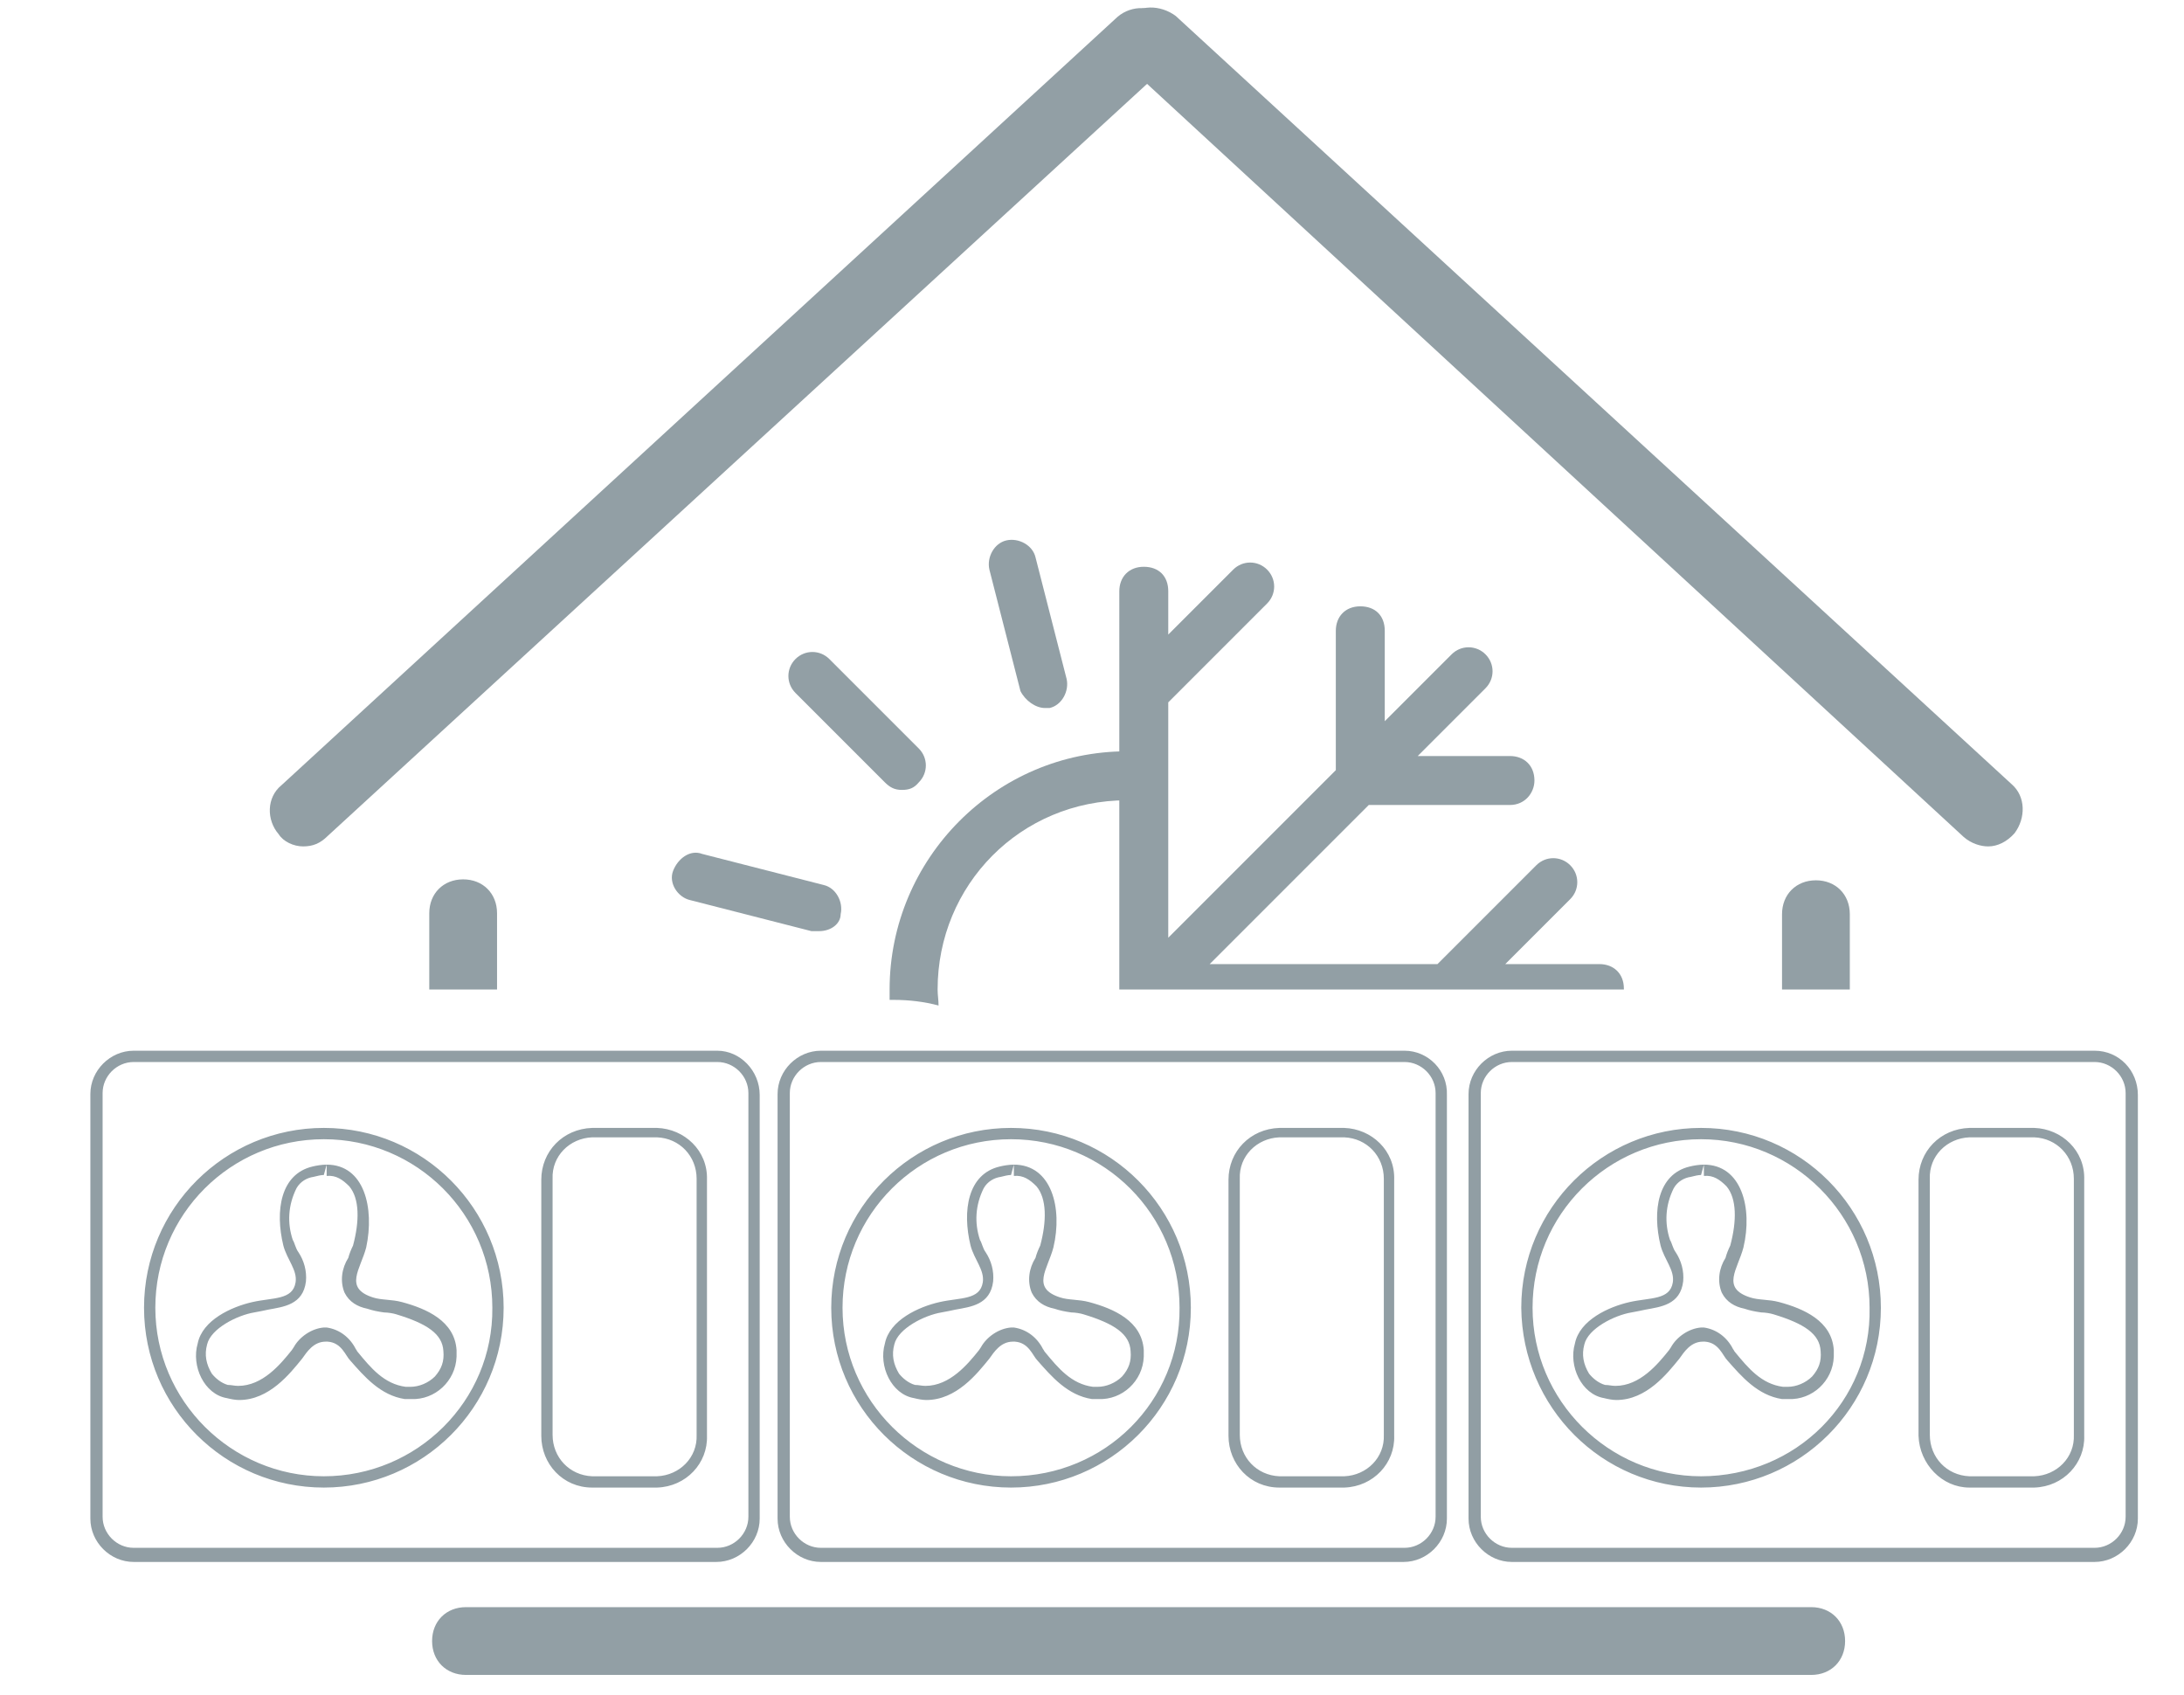
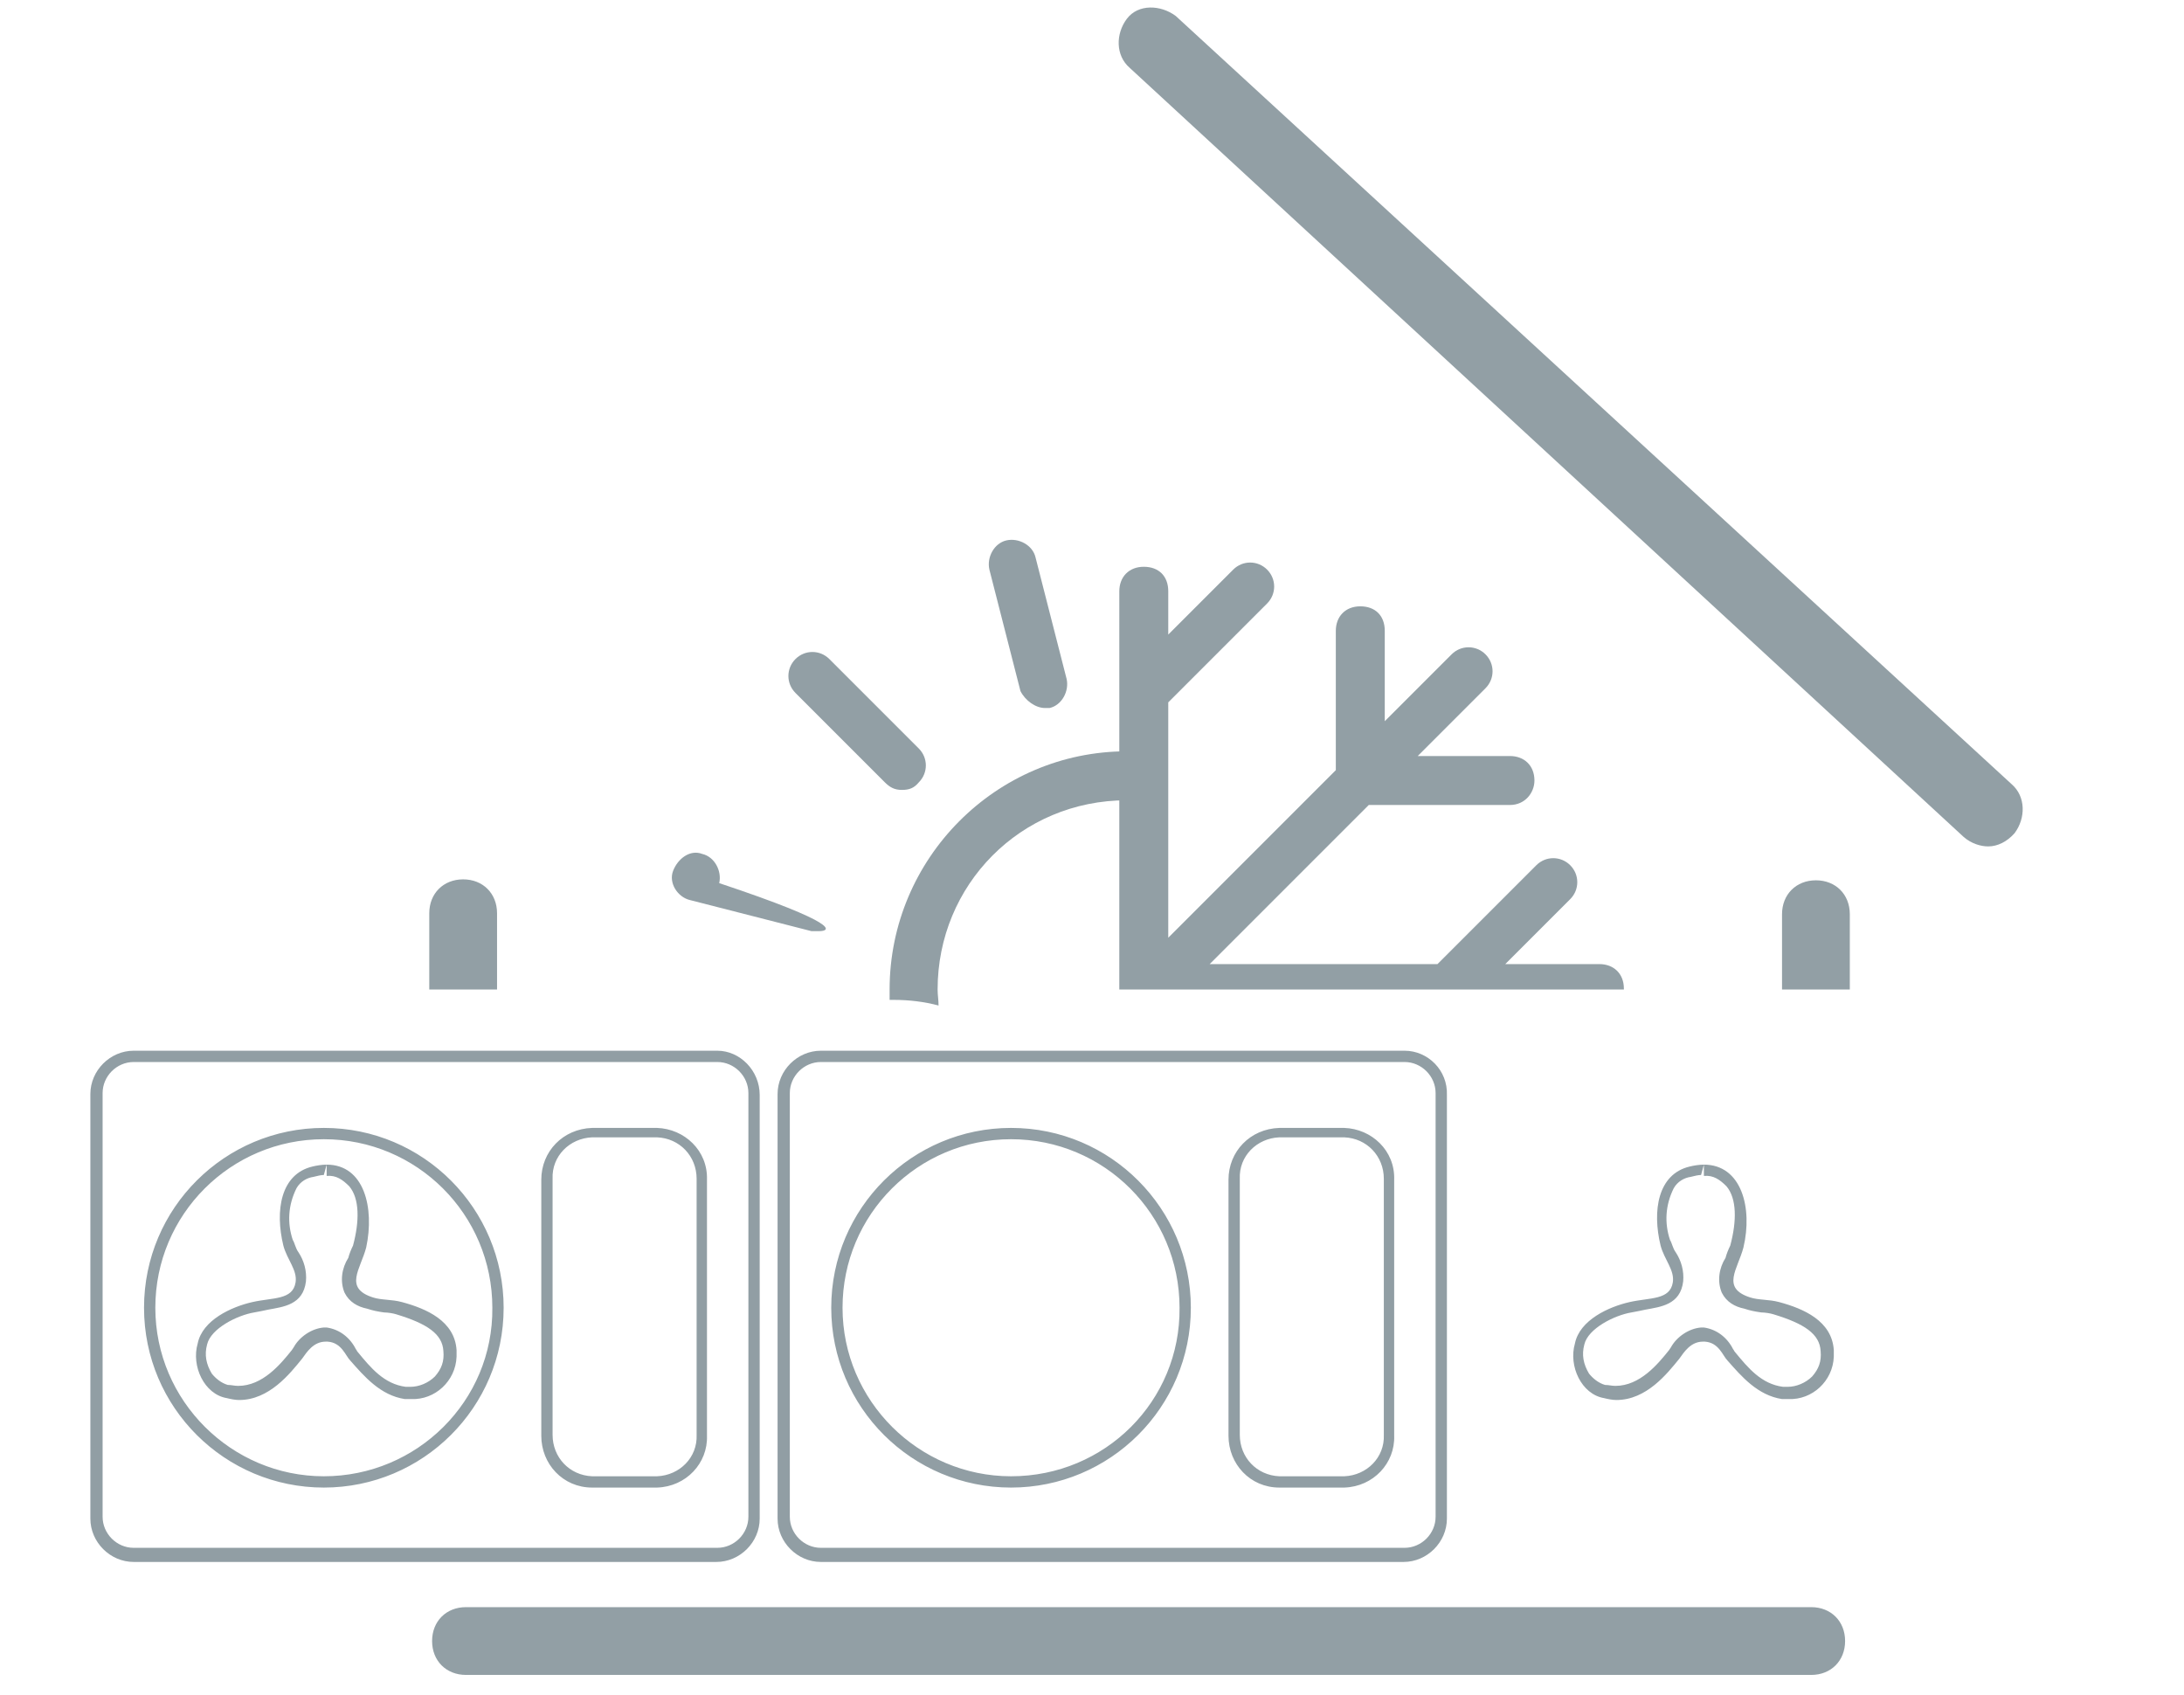
<svg xmlns="http://www.w3.org/2000/svg" version="1.1" id="Warstwa_1" x="0px" y="0px" viewBox="0 0 232 180" style="enable-background:new 0 0 232 180;" xml:space="preserve">
  <style type="text/css">
	.st0{fill:#929FA5;}
	.st1{fill:none;stroke:#409DD7;stroke-width:5.15;stroke-linecap:round;stroke-linejoin:round;stroke-miterlimit:10.3;}
	.st2{fill:#919EA4;}
</style>
-   <path class="st0" d="M32.2,89.9c-1,0-2.1-0.5-2.6-1.3c-1.3-1.5-1.3-3.9,0.3-5.2l88.8-81.6c1.5-1.3,3.9-1.3,5.2,0.3  c1.3,1.5,1.3,3.9-0.3,5.2L34.8,88.8C34,89.6,33.2,89.9,32.2,89.9" />
  <path class="st0" d="M211.2,89.9c-0.8,0-1.8-0.3-2.6-1L120,7.2c-1.5-1.3-1.5-3.6-0.3-5.2s3.6-1.5,5.2-0.3l88.8,81.6  c1.5,1.3,1.5,3.6,0.3,5.2C213.2,89.4,212.2,89.9,211.2,89.9" />
  <path class="st1" d="M95.5,102.5" />
  <path class="st1" d="M82.1,102.5" />
  <path class="st1" d="M100.2,85.8" />
  <path class="st1" d="M88.6,79.1" />
  <g>
    <g>
      <g>
-         <path class="st0" d="M87,98.9c-0.3,0-0.5,0-0.8,0l-12.9-3.3c-1.3-0.3-2.3-1.8-1.8-3.1c0.5-1.3,1.8-2.3,3.1-1.8L87.5,94     c1.3,0.3,2.1,1.8,1.8,3.1C89.3,98.1,88.3,98.9,87,98.9z" />
+         <path class="st0" d="M87,98.9c-0.3,0-0.5,0-0.8,0l-12.9-3.3c-1.3-0.3-2.3-1.8-1.8-3.1c0.5-1.3,1.8-2.3,3.1-1.8c1.3,0.3,2.1,1.8,1.8,3.1C89.3,98.1,88.3,98.9,87,98.9z" />
      </g>
      <g>
        <path class="st0" d="M95.8,83.9c-0.8,0-1.3-0.3-1.8-0.8l-9.5-9.5c-1-1-1-2.6,0-3.6s2.6-1,3.6,0l9.5,9.5c1,1,1,2.6,0,3.6     C97.1,83.7,96.6,83.9,95.8,83.9z" />
      </g>
      <g>
        <path class="st0" d="M111,75.2c-1,0-2.1-0.8-2.6-1.8l-3.3-12.9c-0.3-1.3,0.5-2.8,1.8-3.1s2.8,0.5,3.1,1.8l3.3,12.9     c0.3,1.3-0.5,2.8-1.8,3.1C111.2,75.2,111.2,75.2,111,75.2z" />
      </g>
    </g>
    <path class="st0" d="M118.9,105.1h53.6c0,0,0,0,0-0.1c0-1.6-1.1-2.6-2.6-2.6h-10l6.9-6.9c1-1,1-2.6,0-3.6s-2.6-1-3.6,0l-10.5,10.5   h-24.2l16.9-16.9h15c1.6,0,2.6-1.3,2.6-2.6c0-1.6-1.1-2.6-2.6-2.6h-9.8l7.2-7.2c1-1,1-2.6,0-3.6s-2.6-1-3.6,0l-7.1,7.1V67   c0-1.6-1-2.6-2.6-2.6s-2.6,1.1-2.6,2.6v14.8l-17.8,17.8v-25l10.5-10.5c1-1,1-2.6,0-3.6s-2.6-1-3.6,0l-6.9,6.9v-4.6   c0-1.6-1-2.6-2.6-2.6s-2.6,1.1-2.6,2.6L118.9,105.1C118.9,105,118.9,105,118.9,105.1L118.9,105.1z" />
  </g>
  <g>
    <g id="Warstwa_2_00000139258551222327044090000014389511194108324786_">
      <g id="Warstwa_1-2">
        <path class="st2" d="M76.2,112.8c1.8,0,3.3,1.5,3.3,3.3v45c0,1.8-1.5,3.3-3.3,3.3H14.2c-1.8,0-3.3-1.5-3.3-3.3v-45     c0-1.8,1.5-3.3,3.3-3.3H76.2 M62.9,158h6.9c3.1-0.1,5.4-2.6,5.3-5.5v-27.2c0.1-3.1-2.4-5.4-5.3-5.5h-6.9     c-3.1,0.1-5.4,2.5-5.4,5.5v27.2C57.5,155.5,59.8,158,62.9,158 M34.4,158c10.5,0,19.1-8.5,19.1-19.1c0-10.5-8.5-19.1-19.1-19.1     c-10.5,0-19.1,8.5-19.1,19.1l0,0C15.3,149.5,23.9,158,34.4,158 M76.2,111.6H14.2c-2.5,0-4.6,2.1-4.6,4.6v45.1     c0,2.5,2.1,4.6,4.6,4.6h61.9c2.5,0,4.6-2.1,4.6-4.6v-45C80.7,113.7,78.6,111.6,76.2,111.6L76.2,111.6L76.2,111.6z M62.9,156.8     c-2.4-0.1-4.2-2-4.2-4.4v-27.2c-0.1-2.4,1.8-4.3,4.2-4.4h6.9c2.4,0.1,4.2,2,4.2,4.4v27.2c0.1,2.4-1.8,4.3-4.2,4.4l0,0H62.9     L62.9,156.8z M34.4,156.8c-9.8,0-17.9-8-17.9-17.9s8-17.9,17.9-17.9s17.9,8,17.9,17.9l0,0C52.4,148.8,44.3,156.8,34.4,156.8     L34.4,156.8z" />
        <path class="st2" d="M34.7,123.7v1.2c1-0.1,1.7,0.4,2.4,1.1c1.1,1.3,1.1,3.7,0.4,6.3c-0.2,0.4-0.4,0.9-0.5,1.3     c-0.7,1.1-0.9,2.5-0.4,3.7c0.5,1,1.4,1.5,2.4,1.7c0.6,0.2,1.1,0.3,1.8,0.4c0.4,0,1,0.1,1.3,0.2c3.3,1,4.9,2.1,5,3.9     c0.1,1.1-0.2,1.9-0.9,2.7c-0.7,0.7-1.7,1.1-2.6,1.1h-0.5c-2.3-0.3-3.7-2-5.1-3.7c-0.1-0.1-0.1-0.2-0.2-0.3     c-0.6-1.2-1.7-2.1-3.1-2.3h-0.3c-1.3,0.1-2.6,1-3.2,2.1l-0.2,0.3l0,0c-1.2,1.5-3.1,3.8-5.7,3.8c-0.4,0-0.7-0.1-1.1-0.1     c-0.7-0.2-1.3-0.7-1.7-1.2c-0.6-1-0.8-2-0.5-3.1c0.4-1.7,3.2-3.1,5-3.4c0.5-0.1,1.1-0.2,1.5-0.3c1.6-0.3,3.7-0.5,4-3     c0.1-1.1-0.2-2.2-0.8-3.1c-0.3-0.4-0.4-1-0.6-1.3c-0.6-1.8-0.5-3.7,0.4-5.5c0.4-0.7,1.1-1.1,1.8-1.2c0.4-0.1,0.8-0.2,1.1-0.2     L34.7,123.7 M34.7,123.7c-0.5,0-1.1,0.1-1.5,0.2c-3.4,0.8-4,4.7-3.1,8.4c0.4,1.5,1.5,2.6,1.3,3.9c-0.3,1.9-2.4,1.6-4.6,2.1     c-2.2,0.5-5.3,1.9-5.8,4.4c-0.7,2.4,0.7,5.4,3.1,5.8c0.4,0.1,0.9,0.2,1.3,0.2c3.2,0,5.4-2.8,6.7-4.4c0.5-0.7,1.2-1.8,2.5-1.8h0.2     c1.5,0.1,1.9,1.5,2.4,2c1.5,1.7,3.2,3.7,5.8,4.1c0.3,0,0.4,0,0.7,0c2.5,0.1,4.7-1.9,4.8-4.5c0-0.3,0-0.4,0-0.7     c-0.2-3.1-3.2-4.4-5.8-5.1c-1.1-0.3-2.2-0.2-3.1-0.5c-3.1-1-1.3-3-0.7-5.3C39.8,128.3,38.7,123.7,34.7,123.7L34.7,123.7     L34.7,123.7z" />
      </g>
    </g>
    <g id="Warstwa_2_00000150081122105323128140000006863930986228069518_">
      <g id="Warstwa_1-2_00000034054347794311832700000013013443302573718955_">
        <path class="st2" d="M149.2,112.8c1.8,0,3.3,1.5,3.3,3.3v45c0,1.8-1.5,3.3-3.3,3.3H87.2c-1.8,0-3.3-1.5-3.3-3.3v-45     c0-1.8,1.5-3.3,3.3-3.3H149.2 M135.9,158h6.9c3.1-0.1,5.4-2.6,5.3-5.5v-27.2c0.1-3.1-2.4-5.4-5.3-5.5h-6.9     c-3.1,0.1-5.4,2.5-5.4,5.5v27.2C130.5,155.5,132.8,158,135.9,158 M107.4,158c10.5,0,19.1-8.5,19.1-19.1     c0-10.5-8.5-19.1-19.1-19.1c-10.5,0-19.1,8.5-19.1,19.1l0,0C88.3,149.5,96.9,158,107.4,158 M149.2,111.6H87.2     c-2.5,0-4.6,2.1-4.6,4.6v45.1c0,2.5,2.1,4.6,4.6,4.6h61.9c2.5,0,4.6-2.1,4.6-4.6v-45C153.8,113.7,151.7,111.6,149.2,111.6     L149.2,111.6L149.2,111.6z M135.9,156.8c-2.4-0.1-4.2-2-4.2-4.4v-27.2c-0.1-2.4,1.8-4.3,4.2-4.4h6.9c2.4,0.1,4.2,2,4.2,4.4v27.2     c0.1,2.4-1.8,4.3-4.2,4.4l0,0H135.9L135.9,156.8z M107.4,156.8c-9.8,0-17.9-8-17.9-17.9s8-17.9,17.9-17.9s17.9,8,17.9,17.9l0,0     C125.4,148.8,117.4,156.8,107.4,156.8L107.4,156.8z" />
-         <path class="st2" d="M107.7,123.7v1.2c1-0.1,1.7,0.4,2.4,1.1c1.1,1.3,1.1,3.7,0.4,6.3c-0.2,0.4-0.4,0.9-0.5,1.3     c-0.7,1.1-0.9,2.5-0.4,3.7c0.5,1,1.4,1.5,2.4,1.7c0.6,0.2,1.1,0.3,1.8,0.4c0.4,0,1,0.1,1.3,0.2c3.3,1,4.9,2.1,5,3.9     c0.1,1.1-0.2,1.9-0.9,2.7c-0.7,0.7-1.7,1.1-2.6,1.1h-0.5c-2.3-0.3-3.7-2-5.1-3.7c-0.1-0.1-0.1-0.2-0.2-0.3     c-0.6-1.2-1.7-2.1-3.1-2.3h-0.3c-1.3,0.1-2.6,1-3.2,2.1l-0.2,0.3l0,0c-1.2,1.5-3.1,3.8-5.7,3.8c-0.4,0-0.7-0.1-1.1-0.1     c-0.7-0.2-1.3-0.7-1.7-1.2c-0.6-1-0.8-2-0.5-3.1c0.4-1.7,3.2-3.1,5-3.4c0.5-0.1,1.1-0.2,1.5-0.3c1.6-0.3,3.7-0.5,4-3     c0.1-1.1-0.2-2.2-0.8-3.1c-0.3-0.4-0.4-1-0.6-1.3c-0.6-1.8-0.5-3.7,0.4-5.5c0.4-0.7,1.1-1.1,1.8-1.2c0.4-0.1,0.8-0.2,1.1-0.2     L107.7,123.7 M107.7,123.7c-0.5,0-1.1,0.1-1.5,0.2c-3.4,0.8-4,4.7-3.1,8.4c0.4,1.5,1.5,2.6,1.3,3.9c-0.3,1.9-2.4,1.6-4.6,2.1     c-2.2,0.5-5.3,1.9-5.8,4.4c-0.7,2.4,0.7,5.4,3.1,5.8c0.4,0.1,0.9,0.2,1.3,0.2c3.2,0,5.4-2.8,6.7-4.4c0.5-0.7,1.2-1.8,2.5-1.8h0.2     c1.5,0.1,1.9,1.5,2.4,2c1.5,1.7,3.2,3.7,5.8,4.1c0.3,0,0.4,0,0.7,0c2.5,0.1,4.7-1.9,4.8-4.5c0-0.3,0-0.4,0-0.7     c-0.2-3.1-3.2-4.4-5.8-5.1c-1.1-0.3-2.2-0.2-3.1-0.5c-3.1-1-1.3-3-0.7-5.3C112.9,128.3,111.7,123.7,107.7,123.7L107.7,123.7     L107.7,123.7z" />
      </g>
    </g>
    <g id="Warstwa_2_00000044897492846248089590000017861178777394044595_">
      <g id="Warstwa_1-2_00000129926765719622983030000004642352986141841557_">
-         <path class="st2" d="M222.5,112.8c1.8,0,3.3,1.5,3.3,3.3v45c0,1.8-1.5,3.3-3.3,3.3h-61.9c-1.8,0-3.3-1.5-3.3-3.3v-45     c0-1.8,1.5-3.3,3.3-3.3H222.5 M209.2,158h6.9c3.1-0.1,5.4-2.6,5.3-5.5v-27.2c0.1-3.1-2.4-5.4-5.3-5.5h-6.9     c-3.1,0.1-5.4,2.5-5.4,5.5v27.2C203.9,155.5,206.3,158,209.2,158 M180.7,158c10.5,0,19.1-8.5,19.1-19.1     c0-10.5-8.5-19.1-19.1-19.1c-10.5,0-19.1,8.5-19.1,19.1l0,0C161.7,149.5,170.2,158,180.7,158 M222.5,111.6h-61.9     c-2.5,0-4.6,2.1-4.6,4.6v45.1c0,2.5,2.1,4.6,4.6,4.6h61.9c2.5,0,4.6-2.1,4.6-4.6v-45C227.1,113.7,225.1,111.6,222.5,111.6     L222.5,111.6L222.5,111.6z M209.2,156.8c-2.4-0.1-4.2-2-4.2-4.4v-27.2c-0.1-2.4,1.8-4.3,4.2-4.4h6.9c2.4,0.1,4.2,2,4.2,4.4v27.2     c0.1,2.4-1.8,4.3-4.2,4.4l0,0H209.2L209.2,156.8z M180.7,156.8c-9.8,0-17.9-8-17.9-17.9s8-17.9,17.9-17.9c9.8,0,17.9,8,17.9,17.9     l0,0C198.8,148.8,190.8,156.8,180.7,156.8L180.7,156.8z" />
        <path class="st2" d="M181,123.7v1.2c1-0.1,1.7,0.4,2.4,1.1c1.1,1.3,1.1,3.7,0.4,6.3c-0.2,0.4-0.4,0.9-0.5,1.3     c-0.7,1.1-0.9,2.5-0.4,3.7c0.5,1,1.4,1.5,2.4,1.7c0.6,0.2,1.1,0.3,1.8,0.4c0.4,0,1,0.1,1.3,0.2c3.3,1,4.9,2.1,5,3.9     c0.1,1.1-0.2,1.9-0.9,2.7c-0.7,0.7-1.7,1.1-2.6,1.1h-0.5c-2.3-0.3-3.7-2-5.1-3.7c-0.1-0.1-0.1-0.2-0.2-0.3     c-0.6-1.2-1.7-2.1-3.1-2.3h-0.3c-1.3,0.1-2.6,1-3.2,2.1l-0.2,0.3l0,0c-1.2,1.5-3.1,3.8-5.7,3.8c-0.4,0-0.7-0.1-1.1-0.1     c-0.7-0.2-1.3-0.7-1.7-1.2c-0.6-1-0.8-2-0.5-3.1c0.4-1.7,3.2-3.1,5-3.4c0.5-0.1,1.1-0.2,1.5-0.3c1.6-0.3,3.7-0.5,4-3     c0.1-1.1-0.2-2.2-0.8-3.1c-0.3-0.4-0.4-1-0.6-1.3c-0.6-1.8-0.5-3.7,0.4-5.5c0.4-0.7,1.1-1.1,1.8-1.2c0.4-0.1,0.8-0.2,1.1-0.2     L181,123.7 M181,123.7c-0.5,0-1.1,0.1-1.5,0.2c-3.4,0.8-4,4.7-3.1,8.4c0.4,1.5,1.5,2.6,1.3,3.9c-0.3,1.9-2.4,1.6-4.6,2.1     c-2.2,0.5-5.3,1.9-5.8,4.4c-0.7,2.4,0.7,5.4,3.1,5.8c0.4,0.1,0.9,0.2,1.3,0.2c3.2,0,5.4-2.8,6.7-4.4c0.5-0.7,1.2-1.8,2.5-1.8h0.2     c1.5,0.1,1.9,1.5,2.4,2c1.5,1.7,3.2,3.7,5.8,4.1c0.3,0,0.4,0,0.7,0c2.5,0.1,4.7-1.9,4.8-4.5c0-0.3,0-0.4,0-0.7     c-0.2-3.1-3.2-4.4-5.8-5.1c-1.1-0.3-2.2-0.2-3.1-0.5c-3.1-1-1.3-3-0.7-5.3C186.2,128.3,185,123.7,181,123.7L181,123.7L181,123.7z     " />
      </g>
    </g>
  </g>
  <g>
    <path class="st0" d="M52.8,105.1V97c0-2.1-1.5-3.6-3.6-3.6s-3.6,1.5-3.6,3.6v8.1H52.8z" />
    <path class="st0" d="M196.5,105.1v-8c0-2.1-1.5-3.6-3.6-3.6s-3.6,1.5-3.6,3.6v8H196.5z" />
  </g>
  <g>
    <path class="st0" d="M94.5,105.1c0,0.4,0,0.7,0,1.1h0.4c1.7,0,3.3,0.2,4.8,0.6c0-0.6-0.1-1.1-0.1-1.7c0-11.1,8.8-20.1,20.1-20.1   v-5.2C105.8,79.8,94.5,91.2,94.5,105.1z" />
  </g>
  <path class="st0" d="M192.4,170.7h-79.3c0,0-0.1,0-0.1,0H49.5c-2.1,0-3.6,1.5-3.6,3.6c0,2.1,1.5,3.6,3.6,3.6h26.4h49h7.5v0H166h26.4  c2.1,0,3.6-1.5,3.6-3.6C196,172.2,194.5,170.7,192.4,170.7z" />
</svg>